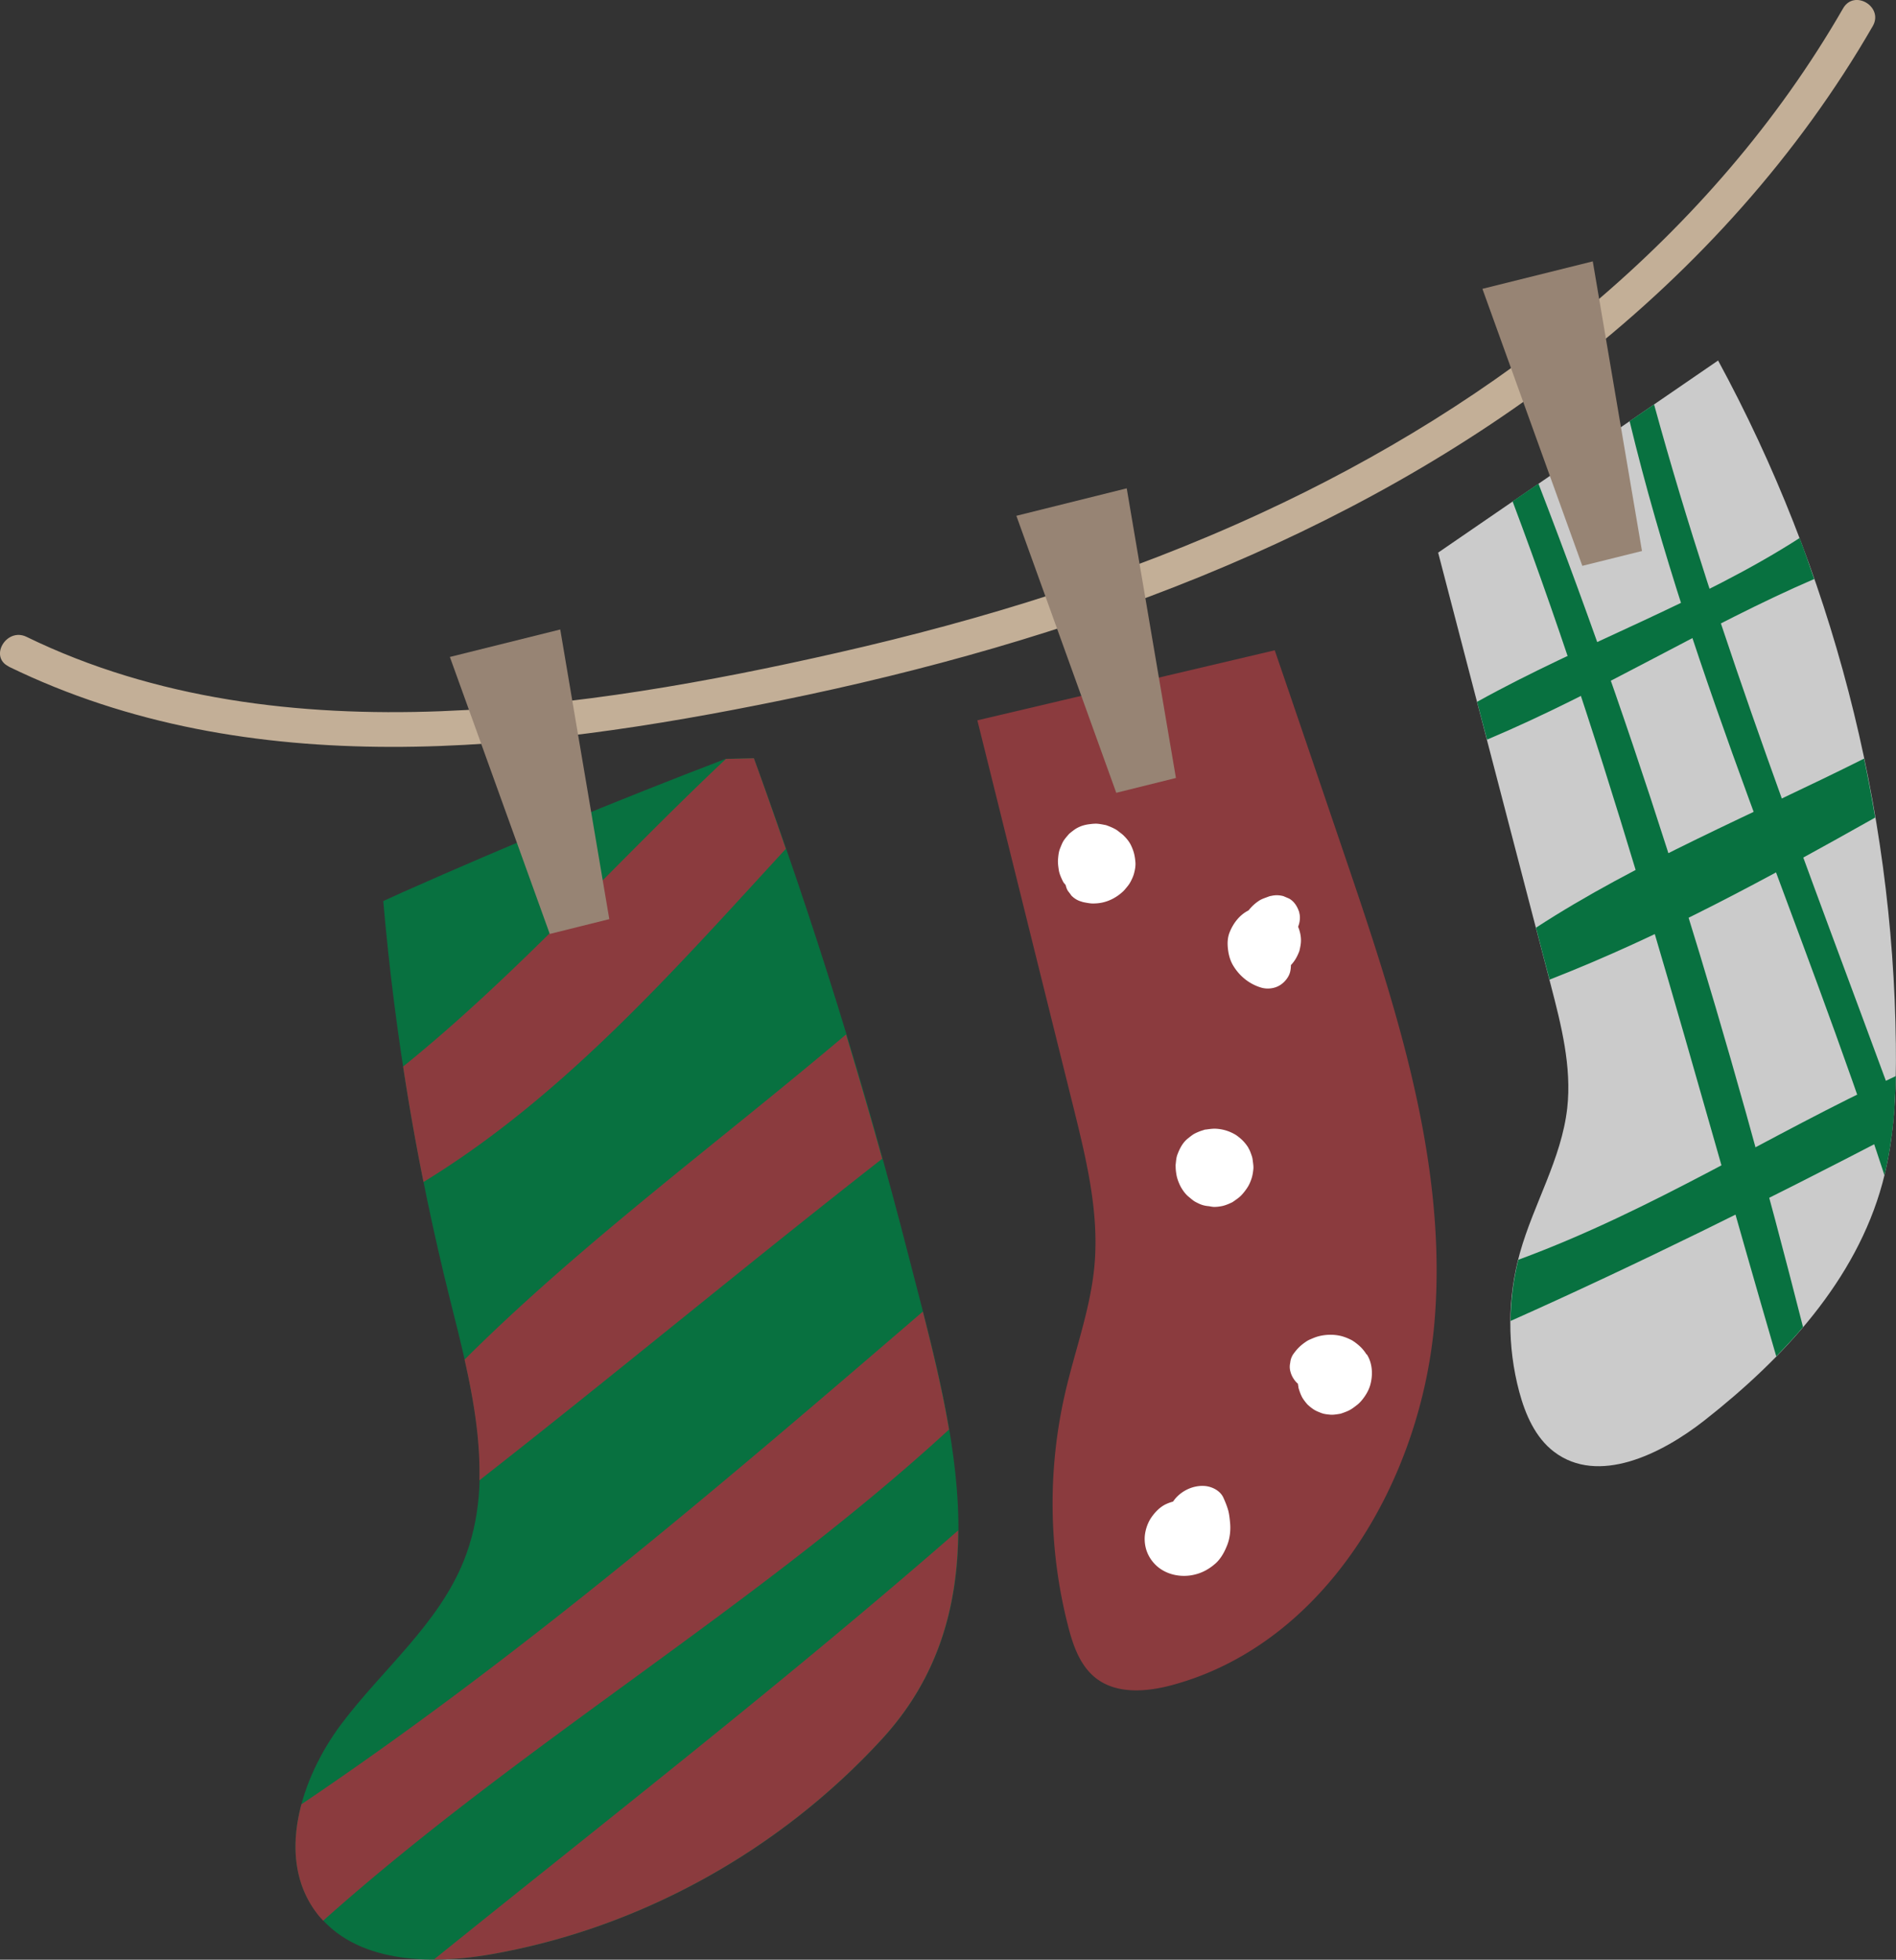
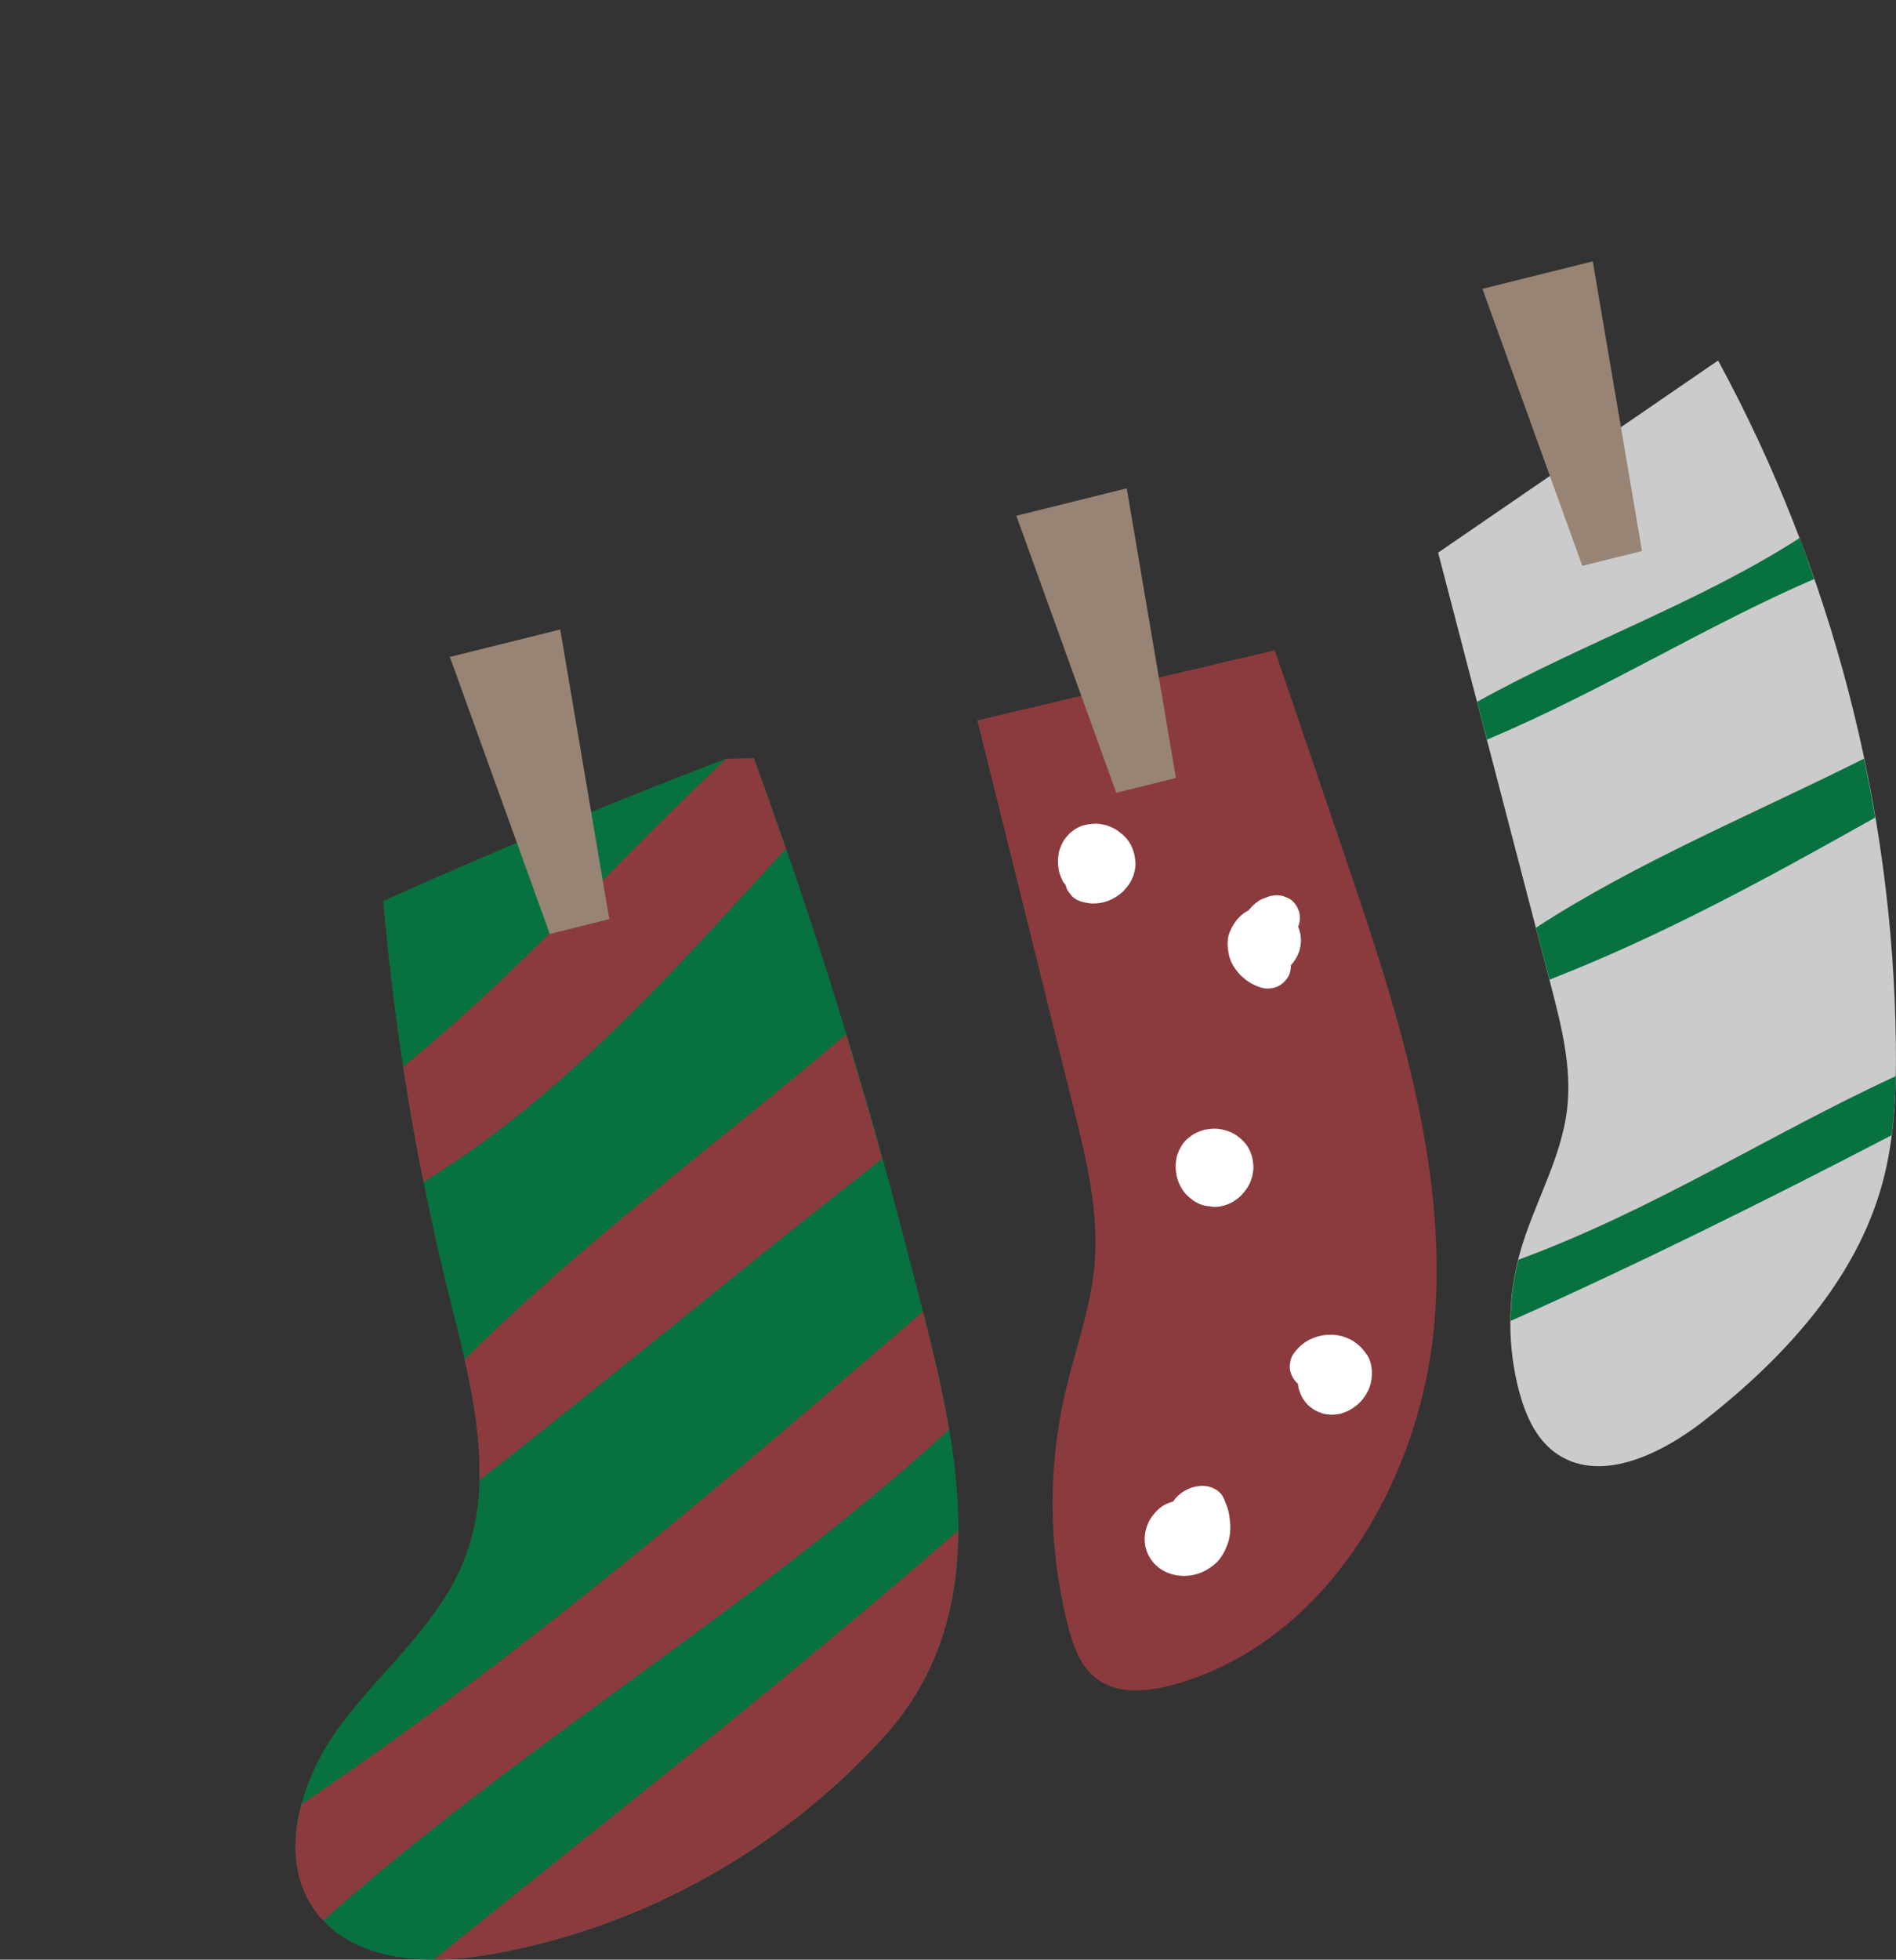
<svg xmlns="http://www.w3.org/2000/svg" id="_レイヤー_2" viewBox="0 0 139.5 144.11">
  <rect x="0" y="0" width="139.5" height="144.11" fill="#333333" stroke="none" />
  <defs>
    <style>.cls-6{fill:#087140}</style>
  </defs>
  <g id="_デザイン">
-     <path d="M.64 49.02c17.72 8.63 38.23 6.29 56.89 2.47 20.99-4.29 41.73-11.67 58.72-25.05 8.6-6.77 16.06-15.02 21.54-24.52.82-1.42-1.36-2.73-2.18-1.31-9.67 16.78-25.41 29.09-42.82 37.12-9.94 4.59-20.46 7.84-31.12 10.26-9.59 2.18-19.38 3.93-29.23 4.31-10.42.4-21.03-.86-30.49-5.47-1.46-.71-2.78 1.46-1.31 2.18z" fill="#c3af97" />
+     <path d="M.64 49.02z" fill="#c3af97" />
    <path class="cls-6" d="M55.47 55.76c4.4 11.99 8.2 24.2 11.37 36.56 3 11.69 7.33 25.44-1.91 35.53-7.54 8.23-17.83 13.96-28.84 15.87-4.55.79-9.99.61-12.79-3.06-3.04-3.99-1.2-9.87 1.82-13.89 3.02-4.01 7.13-7.33 9-11.99 2.46-6.1.55-12.97-1.04-19.34-2.39-9.58-4.03-19.34-4.88-29.18l1.43-.65c7.84-3.48 15.76-6.75 23.77-9.81l2.06-.05z" />
    <path d="M55.47 55.76l-2.06.05c-8.06 7.58-15.32 15.82-23.75 22.62.43 2.84.93 5.67 1.5 8.49 10.28-6.28 18.36-15.48 26.66-24.5-.77-2.22-1.54-4.44-2.35-6.65zm6.78 20.31c-9.47 8.01-19.46 15.34-28.07 23.91.67 2.96 1.17 5.96 1.09 8.88 9.91-7.75 19.73-15.91 29.64-23.65-.85-3.06-1.74-6.1-2.66-9.14zm7.57 29.03c-.49-2.91-1.2-5.82-1.92-8.65-14.94 12.84-29.52 25.31-45.72 36.23-.76 2.81-.62 5.71 1.12 8 .15.2.31.38.48.56 14.63-13.05 31.83-23.06 46.06-36.13zm-37.89 39c1.4 0 2.82-.15 4.15-.38 11.01-1.91 21.3-7.64 28.84-15.87 4.16-4.54 5.56-9.81 5.58-15.31-12.43 10.85-25.51 21.03-38.58 31.56zm39.98-91.13c2.36 9.49 4.71 18.98 7.07 28.46.94 3.8 1.89 7.68 1.55 11.58-.28 3.21-1.44 6.28-2.16 9.42a36.21 36.21 0 00.22 17.16c.36 1.41.87 2.88 2.01 3.79 1.56 1.24 3.81 1.04 5.73.51 11.31-3.11 18.3-15.17 19.23-26.87.93-11.7-2.91-23.19-6.69-34.3-1.69-4.97-3.38-9.94-5.08-14.9l-21.88 5.15z" fill="#8b3b3e" />
    <path d="M83.22 62.17c-.12-.25-.3-.48-.5-.68-.14-.15-.31-.26-.47-.39-.06-.05-.13-.09-.2-.13-.18-.1-.37-.18-.56-.25a.83.83 0 00-.21-.06c-.2-.04-.41-.08-.62-.09-.14 0-.28.01-.43.03-.37.04-.68.12-1.02.31-.17.1-.33.23-.48.35a.8.8 0 00-.13.13c-.13.15-.26.3-.36.46-.1.17-.17.36-.24.53-.1.24-.13.51-.15.76-.03.27.01.56.05.83.04.27.16.54.28.79.03.06.06.12.1.17.04.05.09.1.13.16.03.14.08.29.16.42.09.12.18.23.26.35.21.21.45.36.74.44.06.02.12.04.18.05.2.04.41.08.62.09.27 0 .55-.02.82-.09.53-.13 1.02-.41 1.42-.78.05-.04.09-.09.13-.13.13-.16.27-.31.38-.49.03-.05.06-.1.09-.16.09-.18.18-.37.23-.57.07-.26.12-.54.1-.81-.04-.48-.11-.79-.32-1.24zm12.38 4.94c-.13-.42-.37-.83-.77-1.04l-.4-.17c-.29-.08-.59-.09-.89-.02-.09.01-.17.04-.25.07-.21.08-.44.15-.63.27-.34.22-.57.45-.8.73-.66.33-1.12.94-1.39 1.61-.16.4-.17.82-.12 1.24.05.44.17.87.41 1.25.47.76 1.19 1.33 2.05 1.58.42.12.93.07 1.31-.15.36-.2.7-.6.8-1 .04-.16.06-.34.06-.51.26-.27.44-.58.58-.93.03-.07.06-.15.07-.23.05-.21.09-.44.09-.66 0-.35-.08-.68-.21-1 .13-.33.18-.72.08-1.04zM91.85 84.4c-.25-.39-.49-.63-.86-.9a1.74 1.74 0 00-.18-.11 3.086 3.086 0 00-1.43-.39c-.21 0-.42.03-.63.06-.07 0-.15.02-.22.05-.21.06-.41.14-.61.24-.18.09-.37.25-.52.37-.22.17-.4.41-.53.65-.1.18-.18.37-.25.56-.07.19-.09.43-.11.62-.01.08-.02.16-.01.24 0 .22.03.44.07.66.06.29.18.59.32.85.15.26.33.51.56.7.16.13.33.29.52.39.19.1.39.2.6.25.12.03.25.05.38.06.11.02.21.04.32.05.23.01.46-.02.69-.07.21-.05.43-.14.62-.23.08-.03.15-.08.22-.13.17-.12.35-.24.5-.39.16-.16.3-.34.43-.53.17-.24.3-.54.38-.82.06-.21.09-.43.11-.64.01-.16-.01-.31-.03-.46-.02-.15-.03-.3-.08-.45-.07-.2-.14-.43-.26-.61zm8.7 15.21c-.26-.41-.5-.64-.88-.92l-.18-.12c-.19-.1-.39-.19-.6-.26-.58-.2-1.3-.2-1.89-.04-.23.06-.45.16-.66.25-.08.04-.16.08-.23.13-.43.29-.67.53-.97.95-.12.19-.19.39-.21.61-.05.22-.05.44.02.67.08.32.29.66.55.88 0 .07.02.15.03.21 0 .07.02.13.04.19.06.2.14.41.24.6.1.17.23.34.36.49.02.02.04.05.07.07.13.12.27.23.42.33.17.11.38.19.56.26.21.08.44.1.65.12.21.02.44-.02.64-.05.08-.01.16-.03.24-.06.2-.07.42-.15.61-.26.19-.11.36-.25.53-.38.23-.19.43-.45.59-.7.16-.25.29-.53.36-.82.18-.72.13-1.54-.28-2.17zm-10.54 10.52c-.24-.53-.88-.84-1.44-.86-.87-.04-1.77.42-2.26 1.15-.17.05-.33.1-.5.18-.47.21-.86.63-1.14 1.05-.27.42-.45 1-.45 1.51 0 .7.25 1.33.73 1.84.75.8 1.95 1.05 2.99.78.56-.14 1.03-.41 1.46-.78.44-.38.72-.92.92-1.45.17-.47.23-1.01.19-1.51-.03-.32-.06-.65-.14-.96-.09-.32-.22-.64-.36-.95z" fill="#fff" />
    <path d="M105.81 40.63c2.76 10.6 5.53 21.2 8.29 31.8.77 2.96 1.55 6.01 1.21 9.06-.42 3.72-2.47 7.04-3.48 10.64-.93 3.32-.94 6.89-.05 10.22.45 1.67 1.18 3.36 2.56 4.41 3.24 2.46 7.87.2 11.07-2.31 5.82-4.57 11.15-10.3 13.09-17.44.9-3.31 1.03-6.78.99-10.22-.2-17.49-4.73-34.91-13.08-50.28l-20.6 14.13z" fill="#cbcbcb" />
    <path class="cls-6" d="M137.14 55.79c-7.94 3.99-16.7 7.59-24.13 12.43.33 1.27.66 2.55 1 3.82 8.35-3.26 15.99-7.44 23.96-11.92-.25-1.45-.52-2.89-.82-4.33zm2.35 23.34c-9.4 4.35-17.81 9.84-27.78 13.51-.37 1.47-.55 2.98-.57 4.5 9.23-4.11 18.81-8.86 28.04-13.66.18-1.44.28-2.9.31-4.36zm-7.09-39.56c-7.36 4.73-15.95 7.72-23.72 12.04.24.93.48 1.85.73 2.78 8.52-3.59 16.16-8.41 24.07-11.81-.35-1.01-.69-2.02-1.07-3.01z" />
-     <path class="cls-6" d="M119.9 30.97c4.58 19.02 12.66 36.81 18.75 55.45.42-1.7.63-3.45.75-5.2-6.28-17.07-12.92-34.04-17.7-51.48l-1.8 1.23zm-6.71 4.6l-1.9 1.3c7.69 20.41 13.33 42.08 19.4 62.87.68-.7 1.35-1.41 1.97-2.15-5.39-21.22-11.52-41.46-19.47-62.03z" />
    <path d="M44.83 67.59l-4.38 1.09-7.35-20.37 8.12-2.02 3.61 21.3zm41.69-10.38l-4.39 1.09-7.35-20.37 8.12-2.02 3.62 21.3zm34.29-16.69l-4.39 1.09-7.35-20.37 8.12-2.02 3.62 21.3z" fill="#978474" />
  </g>
</svg>